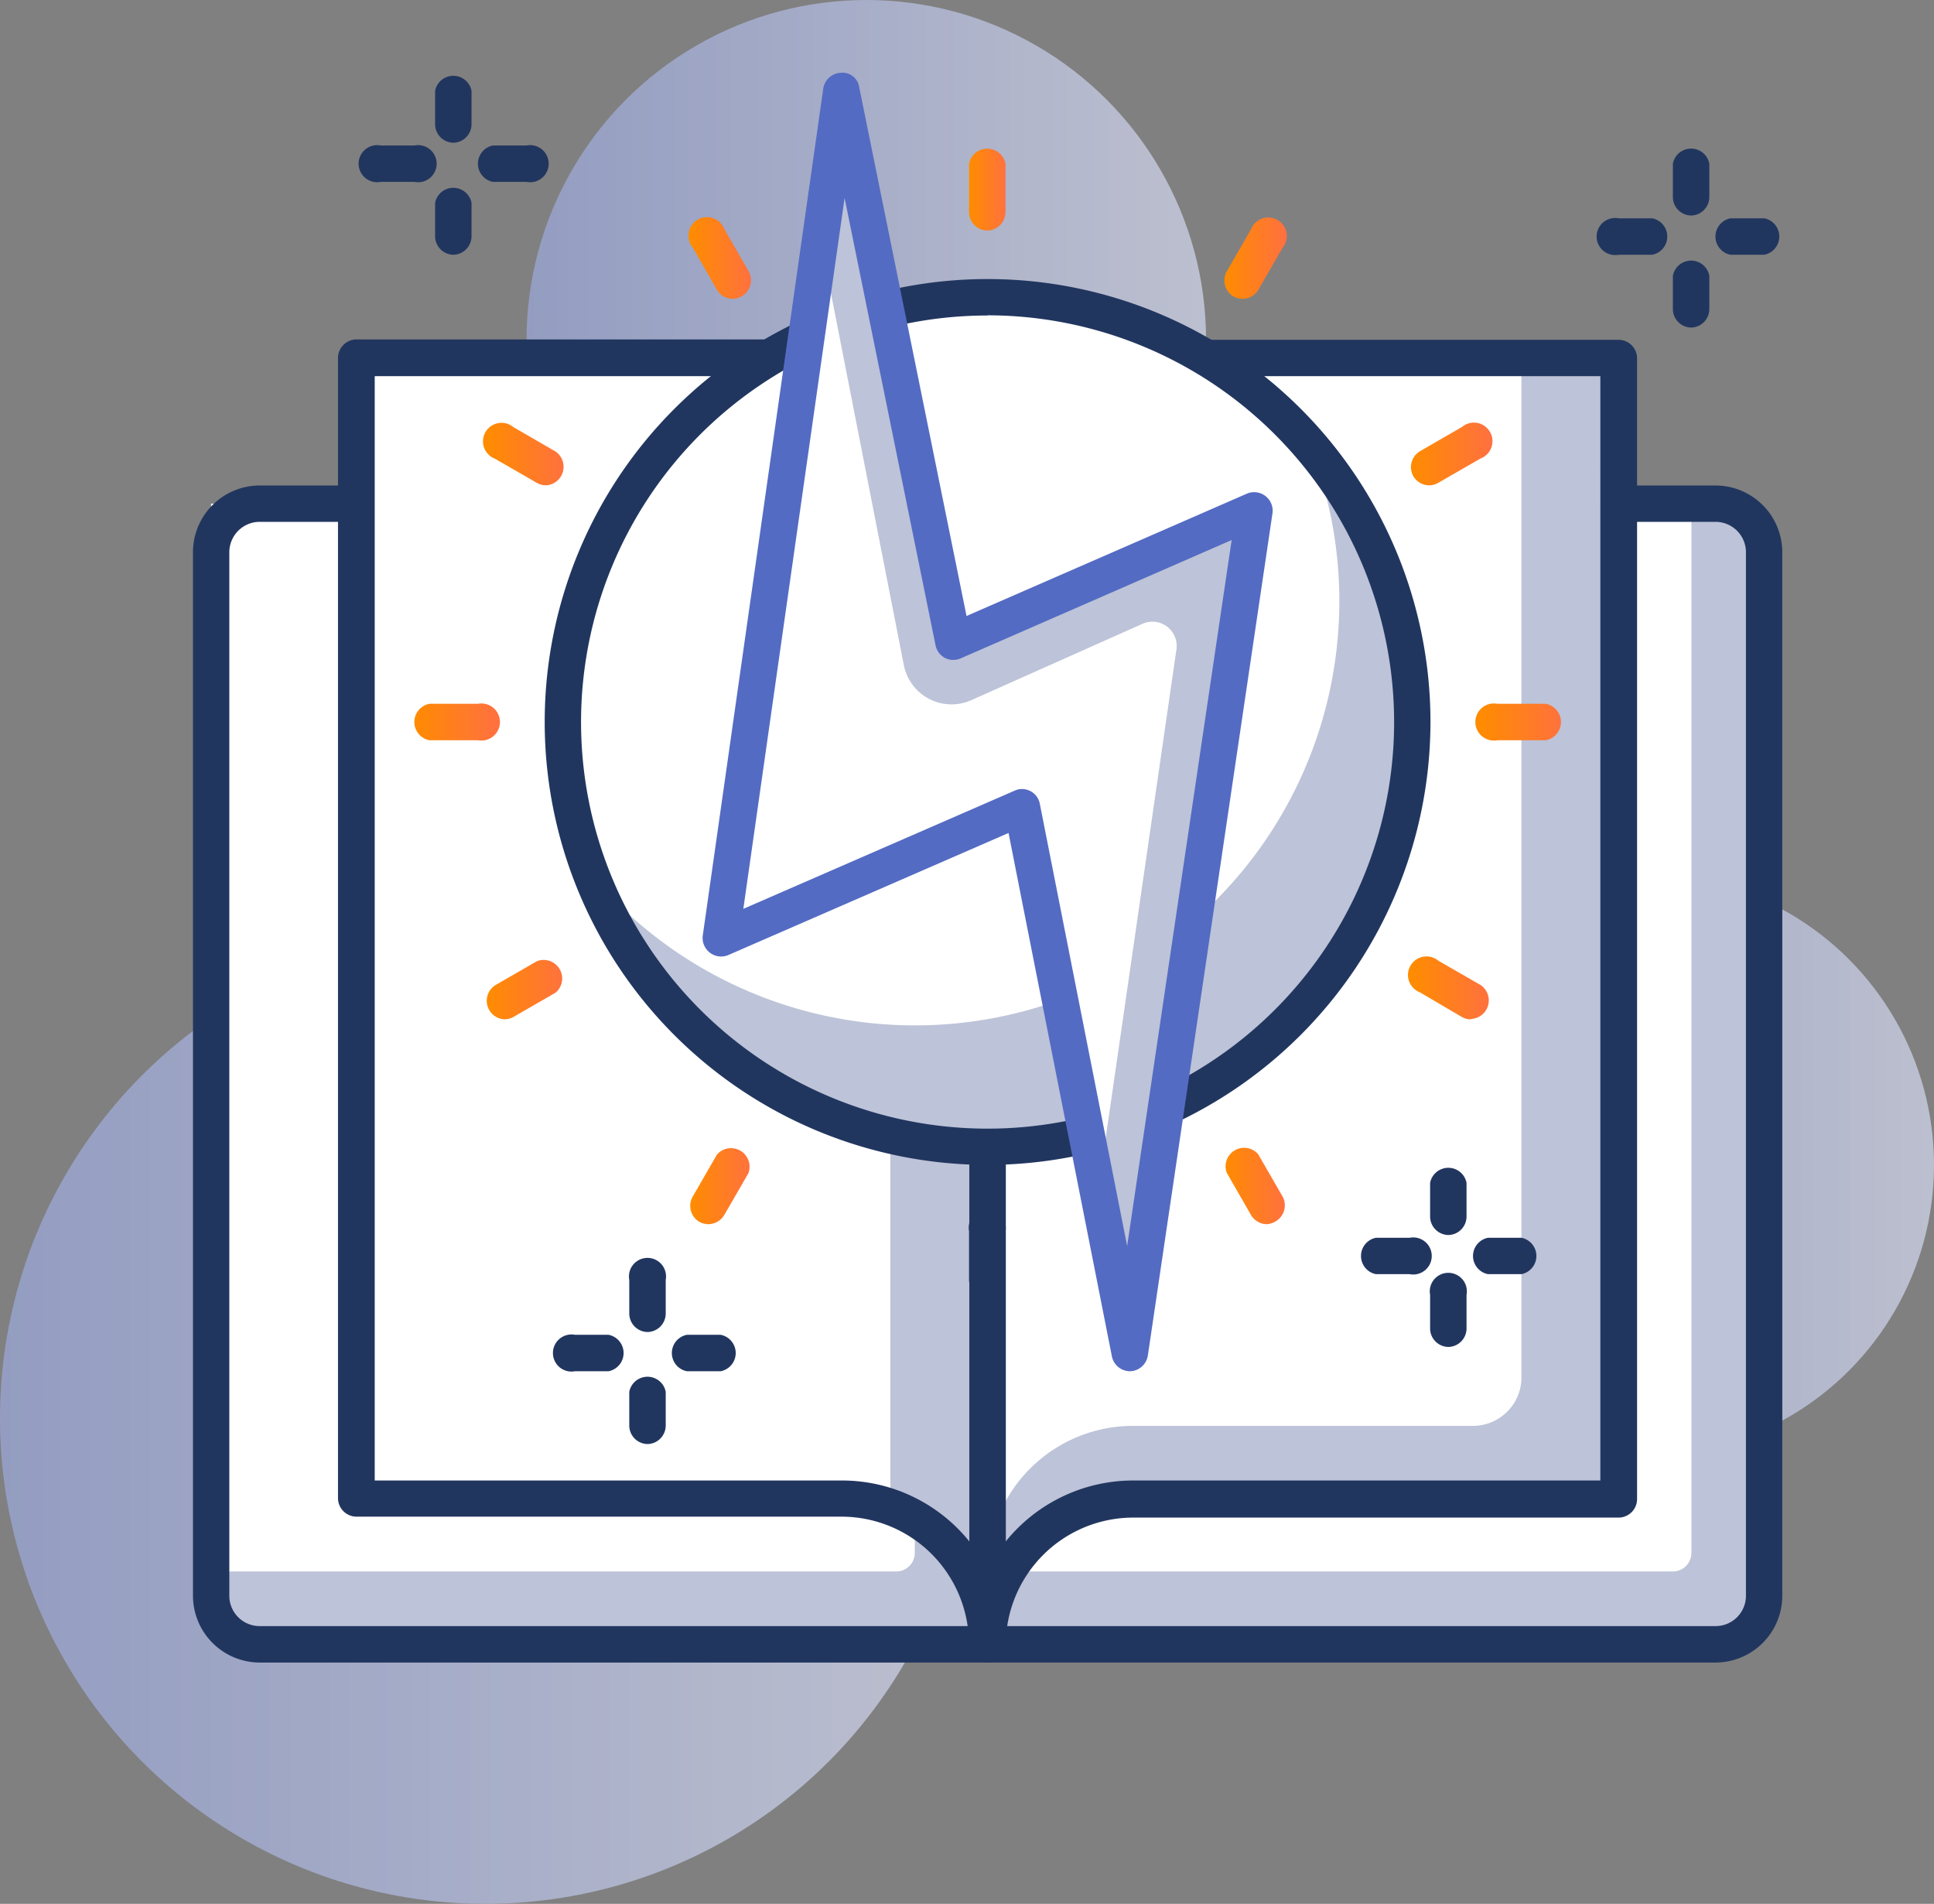
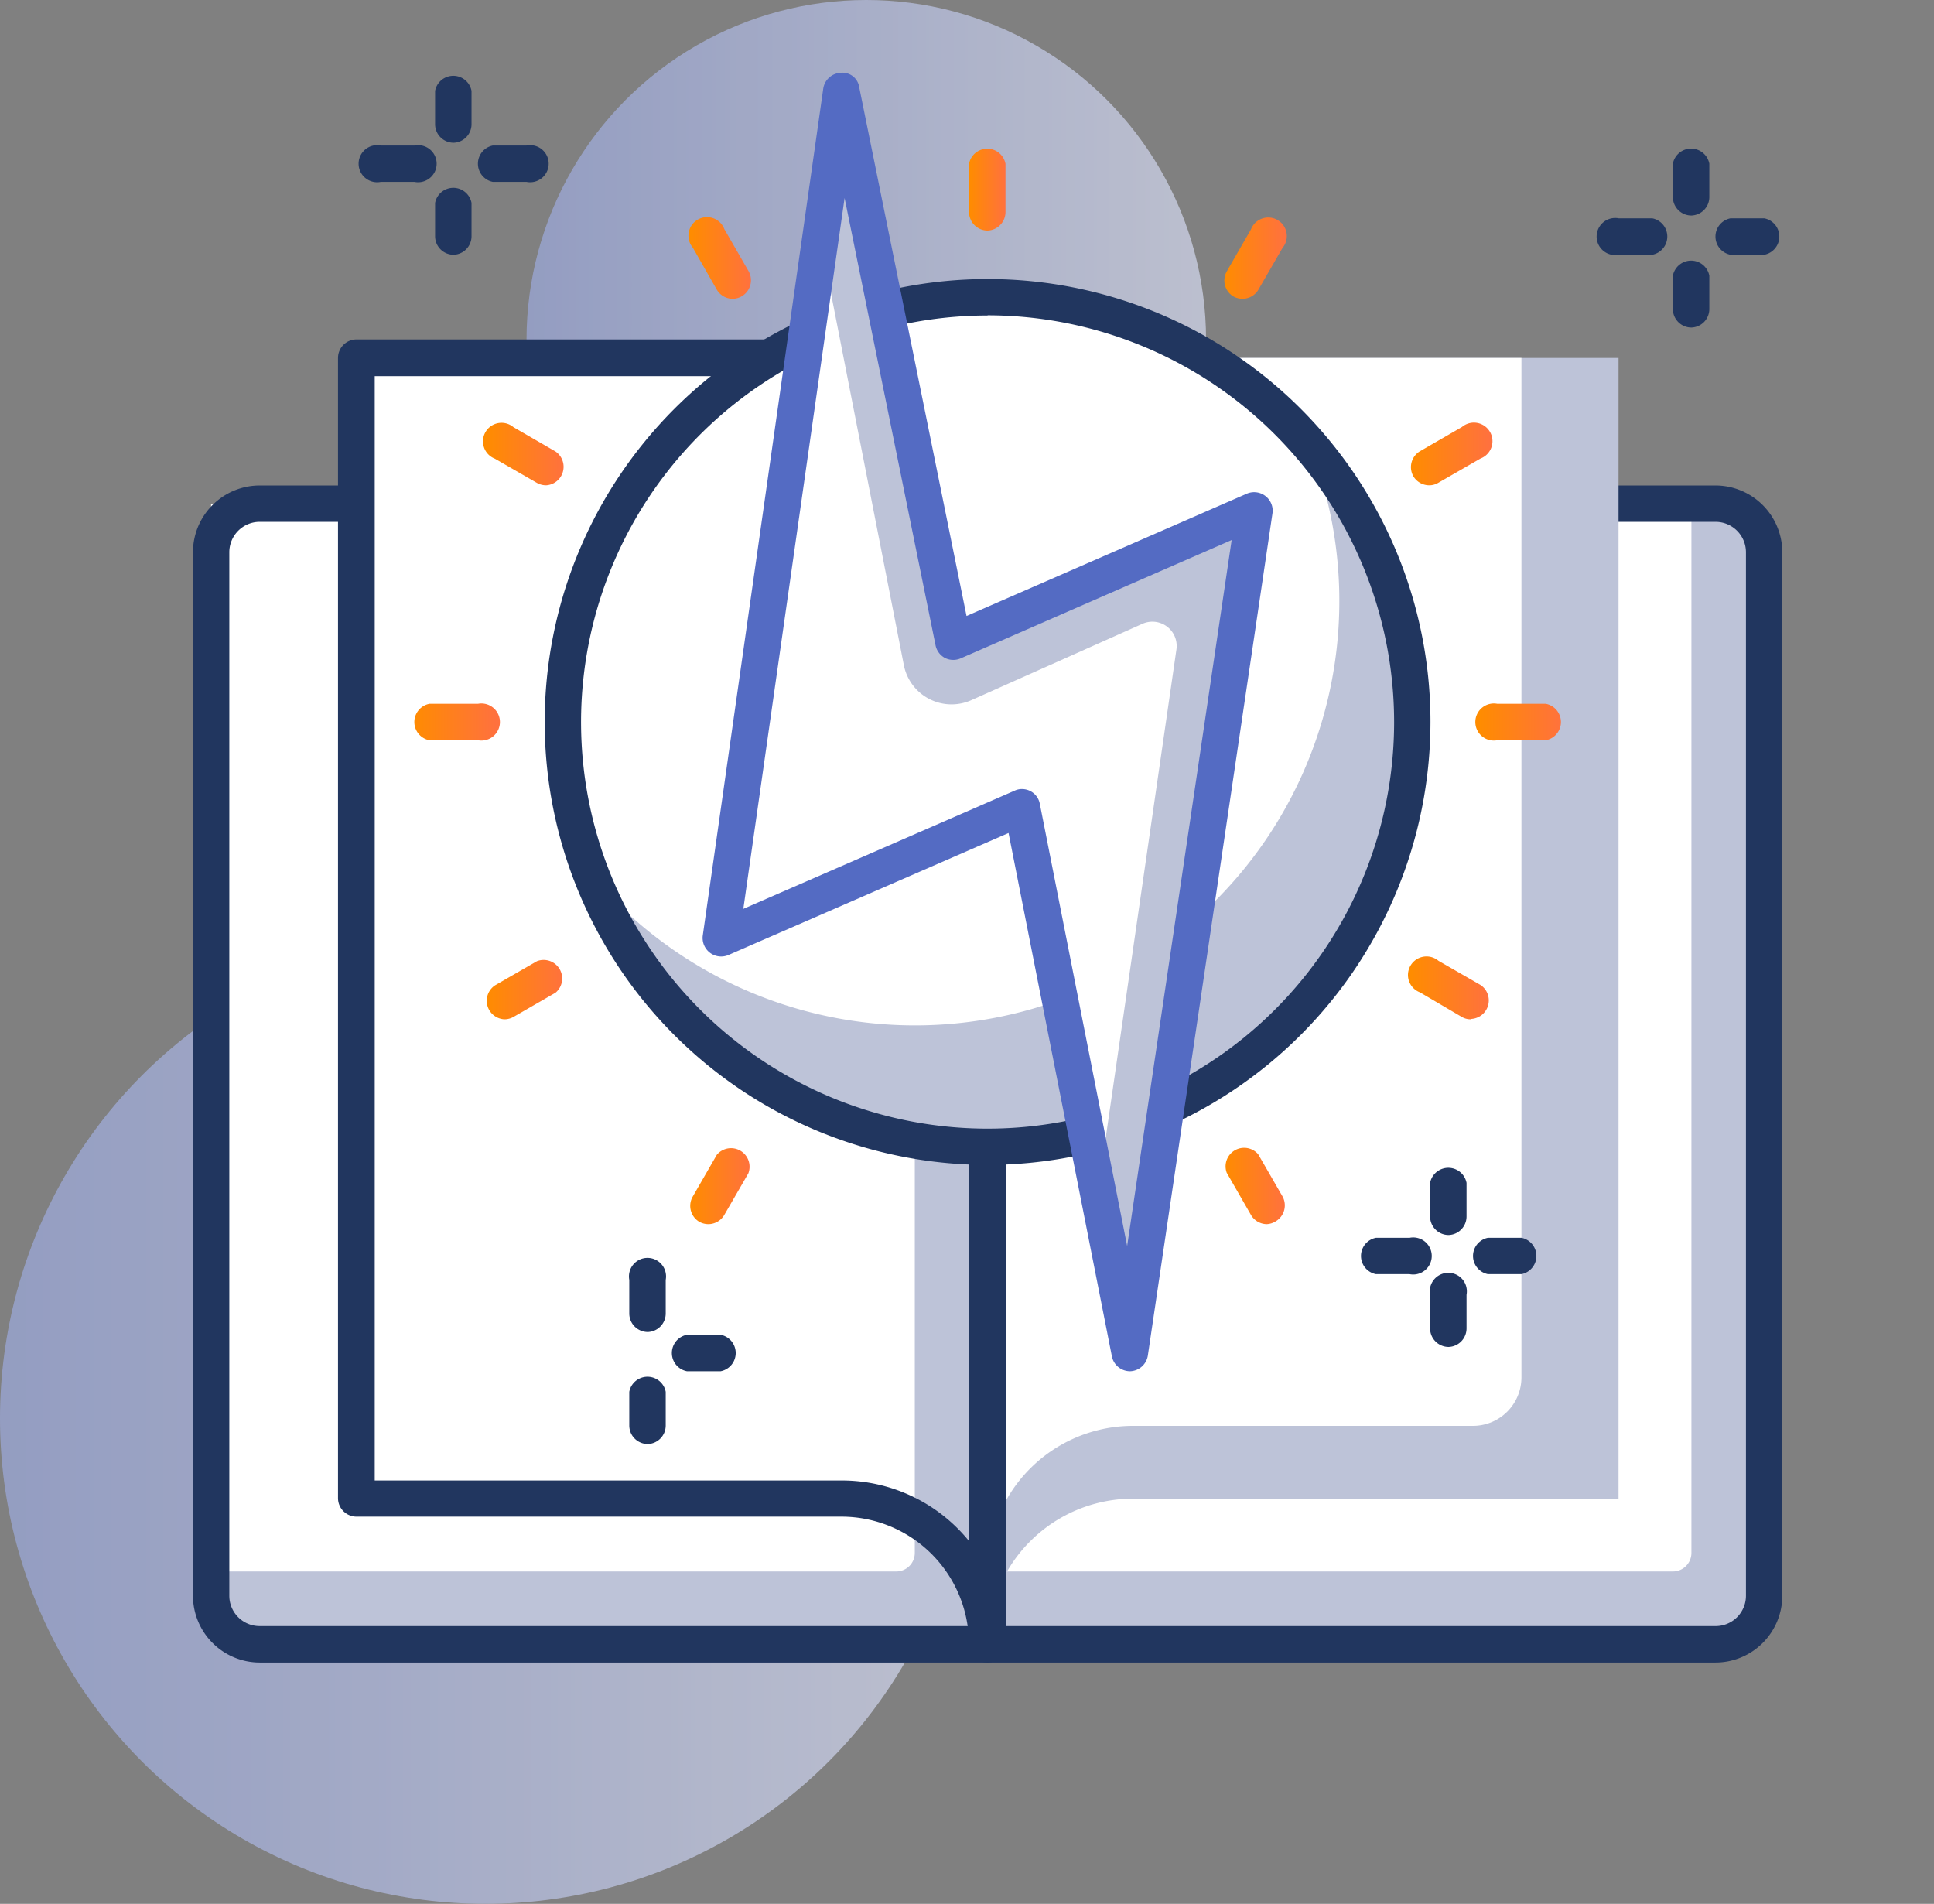
<svg xmlns="http://www.w3.org/2000/svg" xmlns:xlink="http://www.w3.org/1999/xlink" viewBox="0 0 208.56 205.29">
  <rect x="0" y="0" width="208.56" height="205.29" fill="#808080" stroke="none" />
  <defs>
    <style>.cls-1{opacity:0.71;}.cls-2{fill:url(#linear-gradient);}.cls-3{fill:url(#linear-gradient-2);}.cls-4{fill:url(#linear-gradient-3);}.cls-5{fill:#bdc3d8;}.cls-6{fill:#fff;}.cls-7{fill:#21365f;}.cls-8{fill:#546bc3;}.cls-9{fill:url(#linear-gradient-4);}.cls-10{fill:url(#linear-gradient-5);}.cls-11{fill:url(#linear-gradient-6);}.cls-12{fill:url(#linear-gradient-7);}.cls-13{fill:url(#linear-gradient-8);}.cls-14{fill:url(#linear-gradient-9);}.cls-15{fill:url(#linear-gradient-10);}.cls-16{fill:url(#linear-gradient-11);}.cls-17{fill:url(#linear-gradient-12);}.cls-18{fill:url(#linear-gradient-13);}.cls-19{fill:url(#linear-gradient-14);}</style>
    <linearGradient id="linear-gradient" x1="56.78" y1="36.64" x2="130.06" y2="36.64" gradientUnits="userSpaceOnUse">
      <stop offset="0" stop-color="#9ca9dc" />
      <stop offset="0.99" stop-color="#d4d9ef" />
    </linearGradient>
    <linearGradient id="linear-gradient-2" x1="145.76" y1="125.62" x2="208.56" y2="125.62" xlink:href="#linear-gradient" />
    <linearGradient id="linear-gradient-3" x1="0" y1="152.95" x2="104.68" y2="152.95" xlink:href="#linear-gradient" />
    <linearGradient id="linear-gradient-4" x1="44.35" y1="77.86" x2="53.51" y2="77.86" gradientUnits="userSpaceOnUse">
      <stop offset="0" stop-color="#ff8c00" />
      <stop offset="1" stop-color="#ff713e" />
    </linearGradient>
    <linearGradient id="linear-gradient-5" x1="159.5" y1="77.86" x2="168.66" y2="77.86" xlink:href="#linear-gradient-4" />
    <linearGradient id="linear-gradient-6" x1="104.54" y1="20.28" x2="108.47" y2="20.28" xlink:href="#linear-gradient-4" />
    <linearGradient id="linear-gradient-7" x1="132.02" y1="127.72" x2="138.56" y2="127.72" xlink:href="#linear-gradient-4" />
    <linearGradient id="linear-gradient-8" x1="74.44" y1="27.99" x2="80.99" y2="27.99" xlink:href="#linear-gradient-4" />
    <linearGradient id="linear-gradient-9" x1="152.14" y1="106.64" x2="160.6" y2="106.64" xlink:href="#linear-gradient-4" />
    <linearGradient id="linear-gradient-10" x1="52.41" y1="49.06" x2="60.87" y2="49.06" xlink:href="#linear-gradient-4" />
    <linearGradient id="linear-gradient-11" x1="152.14" y1="49.06" x2="160.6" y2="49.06" xlink:href="#linear-gradient-4" />
    <linearGradient id="linear-gradient-12" x1="52.41" y1="106.64" x2="60.87" y2="106.64" xlink:href="#linear-gradient-4" />
    <linearGradient id="linear-gradient-13" x1="132.02" y1="27.99" x2="138.56" y2="27.99" xlink:href="#linear-gradient-4" />
    <linearGradient id="linear-gradient-14" x1="74.44" y1="127.72" x2="80.99" y2="127.72" xlink:href="#linear-gradient-4" />
  </defs>
  <title>Asset 7</title>
  <g id="Layer_2" data-name="Layer 2">
    <g id="Layer_1-2" data-name="Layer 1">
      <g class="cls-1">
        <circle class="cls-2" cx="93.42" cy="36.64" r="36.64" />
      </g>
      <g class="cls-1">
-         <circle class="cls-3" cx="177.16" cy="125.62" r="31.4" />
-       </g>
+         </g>
      <g class="cls-1">
        <circle class="cls-4" cx="52.34" cy="152.95" r="52.34" />
      </g>
      <rect class="cls-5" x="22.76" y="54.31" width="167.49" height="123" rx="2" />
      <path class="cls-6" d="M106.51,54.31H182.4a0,0,0,0,1,0,0V167.45a2,2,0,0,1-2,2H106.51a0,0,0,0,1,0,0V54.31A0,0,0,0,1,106.51,54.31Z" />
      <path class="cls-6" d="M22.76,54.31H98.65a0,0,0,0,1,0,0V167.45a2,2,0,0,1-2,2H22.76a0,0,0,0,1,0,0V54.31A0,0,0,0,1,22.76,54.31Z" />
      <path class="cls-7" d="M185,179.27H28a7.21,7.21,0,0,1-7.19-7.2V59.54A7.2,7.2,0,0,1,28,52.35H185a7.21,7.21,0,0,1,7.2,7.19V172.07A7.21,7.21,0,0,1,185,179.27ZM28,56.27a3.28,3.28,0,0,0-3.27,3.27V172.07A3.27,3.27,0,0,0,28,175.34H185a3.27,3.27,0,0,0,3.28-3.27V59.54A3.28,3.28,0,0,0,185,56.27Z" />
      <path class="cls-5" d="M174.54,38.6v123H122.2a15.69,15.69,0,0,0-15.7,15.7V54.3a15.7,15.7,0,0,1,15.7-15.7Z" />
      <path class="cls-6" d="M164.07,38.6V148.52a5.23,5.23,0,0,1-5.23,5.23H122.2a15.69,15.69,0,0,0-15.7,15.7V54.3a15.7,15.7,0,0,1,15.7-15.7Z" />
-       <path class="cls-7" d="M106.5,179.27a2,2,0,0,1-2-2V54.3A17.68,17.68,0,0,1,122.2,36.64h52.34a2,2,0,0,1,2,2v123a2,2,0,0,1-2,2H122.2a13.76,13.76,0,0,0-13.74,13.73A2,2,0,0,1,106.5,179.27ZM122.2,40.56A13.76,13.76,0,0,0,108.46,54.3V166.21a17.66,17.66,0,0,1,13.74-6.57h50.38V40.56Z" />
-       <path class="cls-5" d="M38.45,38.6v123H90.79a15.69,15.69,0,0,1,15.7,15.7V54.3a15.7,15.7,0,0,0-15.7-15.7Z" />
      <path class="cls-6" d="M38.45,38.6v123H90.79l5.23.9V54.3a15.69,15.69,0,0,0-15.7-15.7Z" />
      <path class="cls-7" d="M106.49,179.27a2,2,0,0,1-2-2,13.75,13.75,0,0,0-13.74-13.73H38.45a2,2,0,0,1-2-2V38.6a2,2,0,0,1,2-2H90.79A17.69,17.69,0,0,1,108.46,54.3v123A2,2,0,0,1,106.49,179.27ZM40.41,159.64H90.79a17.65,17.65,0,0,1,13.74,6.57V54.3A13.76,13.76,0,0,0,90.79,40.56H40.41Z" />
      <circle class="cls-6" cx="106.5" cy="77.85" r="45.8" />
      <path class="cls-5" d="M141.27,48.09A45.76,45.76,0,0,1,63.88,94.53a45.78,45.78,0,1,0,77.39-46.44Z" />
      <path class="cls-7" d="M106.5,125.61a47.76,47.76,0,1,1,47.76-47.76A47.81,47.81,0,0,1,106.5,125.61Zm0-91.59a43.84,43.84,0,1,0,43.84,43.83A43.88,43.88,0,0,0,106.5,34Z" />
      <polygon class="cls-6" points="135.29 55.01 102.79 69.19 90.74 9.81 77.72 101.2 110.22 87.05 121.84 145.9 135.29 55.01" />
      <path class="cls-5" d="M135.29,55l-32.5,14.18L90.74,9.81l-2.27,16,9,45.91a5.24,5.24,0,0,0,7.27,3.78l18.47-8.24A2.62,2.62,0,0,1,126.87,70l-8.47,58.49,3.44,17.43Z" />
      <path class="cls-8" d="M121.84,147.86a2,2,0,0,1-1.93-1.58L108.76,89.82,78.5,103a2,2,0,0,1-2.72-2.08l13-91.38a2,2,0,0,1,1.88-1.69,1.82,1.82,0,0,1,2,1.57l11.57,57,30.28-13.21a2,2,0,0,1,2.72,2.09l-13.45,90.88a2,2,0,0,1-1.9,1.68ZM110.22,85.08a2,2,0,0,1,.91.23,1.94,1.94,0,0,1,1,1.35l9.42,47.7,11.27-76.13L103.58,71a2,2,0,0,1-1.69-.06,2,2,0,0,1-1-1.35L91.08,21.35,80.16,98l29.27-12.75A1.81,1.81,0,0,1,110.22,85.08Z" />
      <path class="cls-9" d="M51.54,79.82H46.31a2,2,0,0,1,0-3.93h5.23a2,2,0,1,1,0,3.93Z" />
      <path class="cls-10" d="M166.7,79.82h-5.23a2,2,0,1,1,0-3.93h5.23a2,2,0,0,1,0,3.93Z" />
      <path class="cls-7" d="M106.5,140a2,2,0,0,1-2-2v-5.23a2,2,0,1,1,3.93,0v5.23A2,2,0,0,1,106.5,140Z" />
      <path class="cls-11" d="M106.5,24.86a2,2,0,0,1-2-2V17.66a2,2,0,0,1,3.93,0v5.23A2,2,0,0,1,106.5,24.86Z" />
      <path class="cls-12" d="M136.6,132a2,2,0,0,1-1.7-1l-2.61-4.54a2,2,0,0,1,3.39-2L138.3,129a2,2,0,0,1-.72,2.69A2,2,0,0,1,136.6,132Z" />
      <path class="cls-13" d="M79,32.22a2,2,0,0,1-1.71-1L74.71,26.7a2,2,0,1,1,3.4-2l2.61,4.53A2,2,0,0,1,79,32.22Z" />
      <path class="cls-14" d="M158.63,109.91a1.88,1.88,0,0,1-1-.26L153.12,107a2,2,0,1,1,2-3.4l4.54,2.61a2,2,0,0,1-1,3.66Z" />
      <path class="cls-15" d="M58.9,52.33a2,2,0,0,1-1-.26l-4.53-2.61a2,2,0,1,1,2-3.4l4.53,2.62a2,2,0,0,1-1,3.65Z" />
      <path class="cls-16" d="M154.11,52.33a2,2,0,0,1-1.71-1,2,2,0,0,1,.72-2.67l4.54-2.62a2,2,0,1,1,2,3.4l-4.54,2.61A1.88,1.88,0,0,1,154.11,52.33Z" />
      <path class="cls-17" d="M54.38,109.91a2,2,0,0,1-1-3.66l4.53-2.61a2,2,0,0,1,2,3.4l-4.53,2.61A2,2,0,0,1,54.38,109.91Z" />
      <path class="cls-18" d="M134,32.22a2.05,2.05,0,0,1-1-.26,2,2,0,0,1-.71-2.69l2.61-4.53a2,2,0,1,1,3.4,2l-2.62,4.54A2,2,0,0,1,134,32.22Z" />
      <path class="cls-19" d="M76.4,132a2.05,2.05,0,0,1-1-.26,2,2,0,0,1-.71-2.69l2.61-4.53a2,2,0,0,1,3.4,2L78.11,131A2,2,0,0,1,76.4,132Z" />
      <path class="cls-7" d="M152,137.39h-3.63a2,2,0,0,1,0-3.92H152a2,2,0,1,1,0,3.92Z" />
      <path class="cls-7" d="M164.08,137.39h-3.63a2,2,0,0,1,0-3.92h3.63a2,2,0,0,1,0,3.92Z" />
      <path class="cls-7" d="M156.22,145.24a2,2,0,0,1-2-2v-3.62a2,2,0,1,1,3.93,0v3.62A2,2,0,0,1,156.22,145.24Z" />
      <path class="cls-7" d="M156.22,133.17a2,2,0,0,1-2-2v-3.62a2,2,0,0,1,3.93,0v3.62A2,2,0,0,1,156.22,133.17Z" />
-       <path class="cls-7" d="M65.63,147.86H62a2,2,0,1,1,0-3.93h3.62a2,2,0,0,1,0,3.93Z" />
      <path class="cls-7" d="M77.71,147.86H74.08a2,2,0,0,1,0-3.93h3.63a2,2,0,0,1,0,3.93Z" />
      <path class="cls-7" d="M69.86,155.71a2,2,0,0,1-2-2v-3.63a2,2,0,0,1,3.93,0v3.63A2,2,0,0,1,69.86,155.71Z" />
      <path class="cls-7" d="M69.86,143.63a2,2,0,0,1-2-2v-3.62a2,2,0,1,1,3.93,0v3.62A2,2,0,0,1,69.86,143.63Z" />
      <path class="cls-7" d="M178.17,27.47h-3.62a2,2,0,1,1,0-3.93h3.62a2,2,0,0,1,0,3.93Z" />
      <path class="cls-7" d="M190.25,27.47h-3.63a2,2,0,0,1,0-3.93h3.63a2,2,0,0,1,0,3.93Z" />
      <path class="cls-7" d="M182.4,35.32a2,2,0,0,1-2-2V29.73a2,2,0,0,1,3.93,0v3.63A2,2,0,0,1,182.4,35.32Z" />
      <path class="cls-7" d="M182.4,23.24a2,2,0,0,1-2-2V17.65a2,2,0,0,1,3.93,0v3.63A2,2,0,0,1,182.4,23.24Z" />
      <path class="cls-7" d="M44.69,19.61H41.07a2,2,0,1,1,0-3.92h3.62a2,2,0,1,1,0,3.92Z" />
      <path class="cls-7" d="M56.77,19.61H53.14a2,2,0,0,1,0-3.92h3.63a2,2,0,1,1,0,3.92Z" />
      <path class="cls-7" d="M48.92,27.47a2,2,0,0,1-2-2V21.88a2,2,0,0,1,3.93,0V25.5A2,2,0,0,1,48.92,27.47Z" />
      <path class="cls-7" d="M48.92,15.39a2,2,0,0,1-2-2V9.8a2,2,0,0,1,3.93,0v3.62A2,2,0,0,1,48.92,15.39Z" />
    </g>
  </g>
</svg>